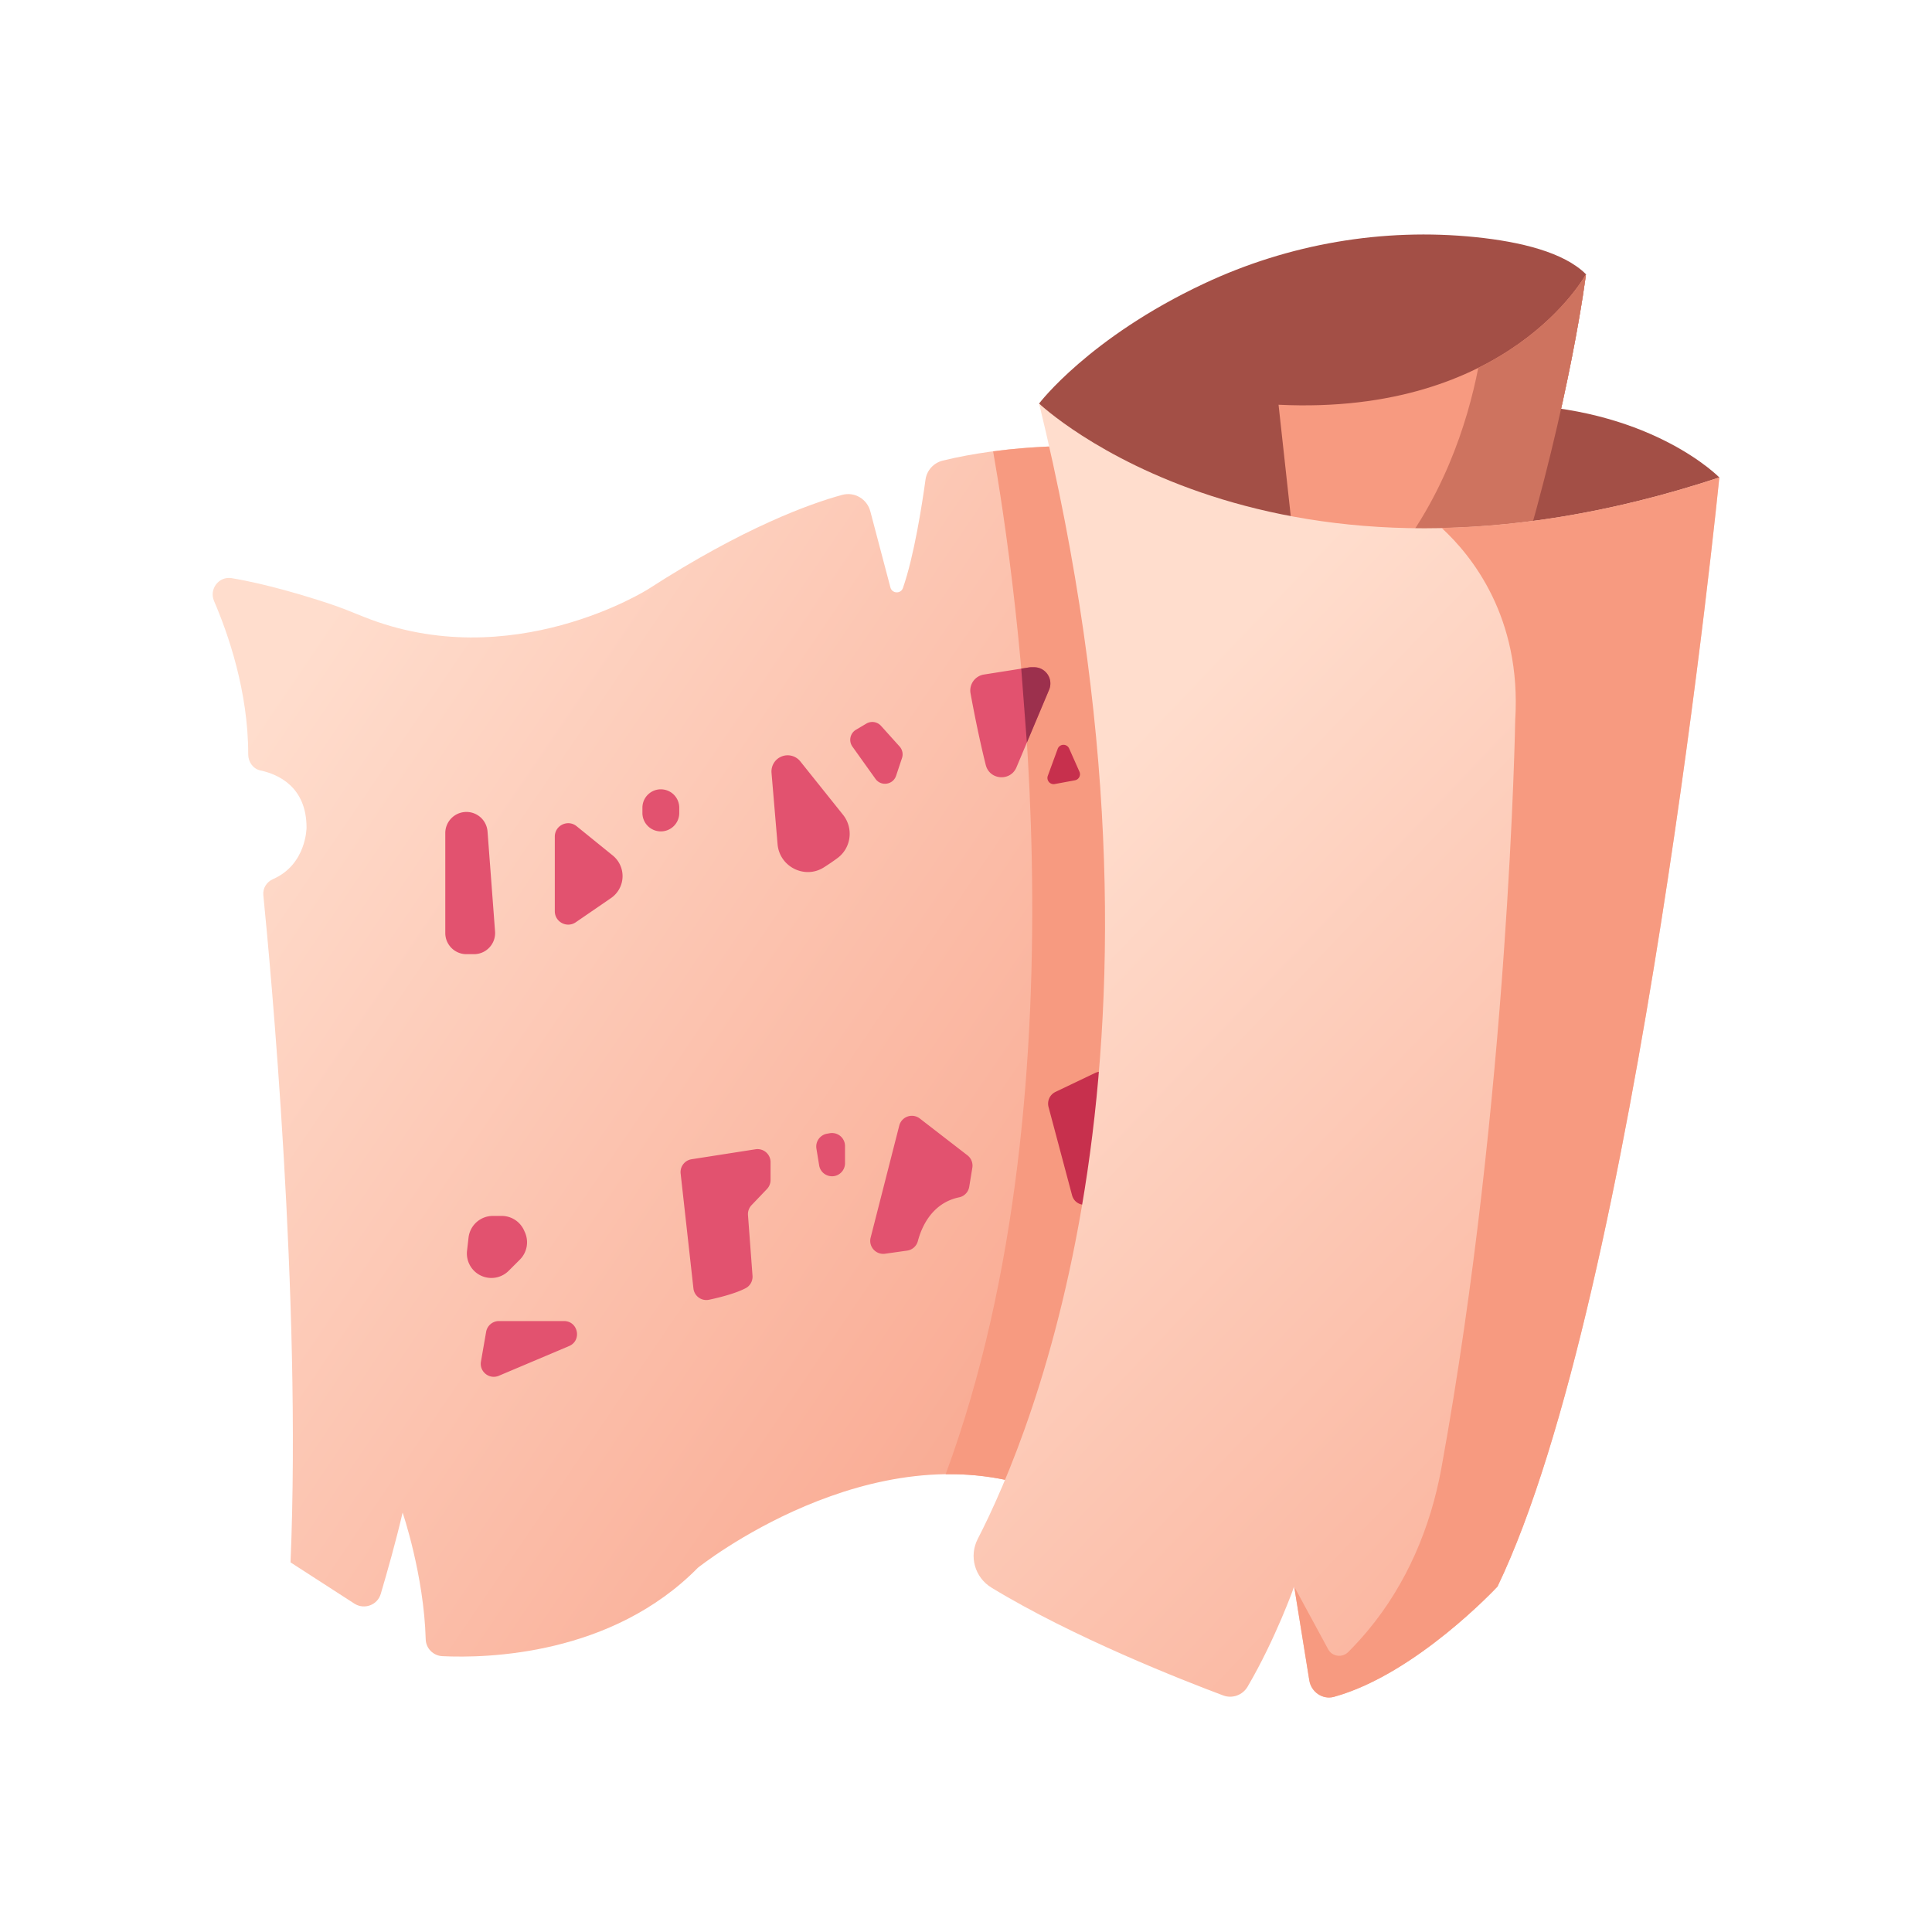
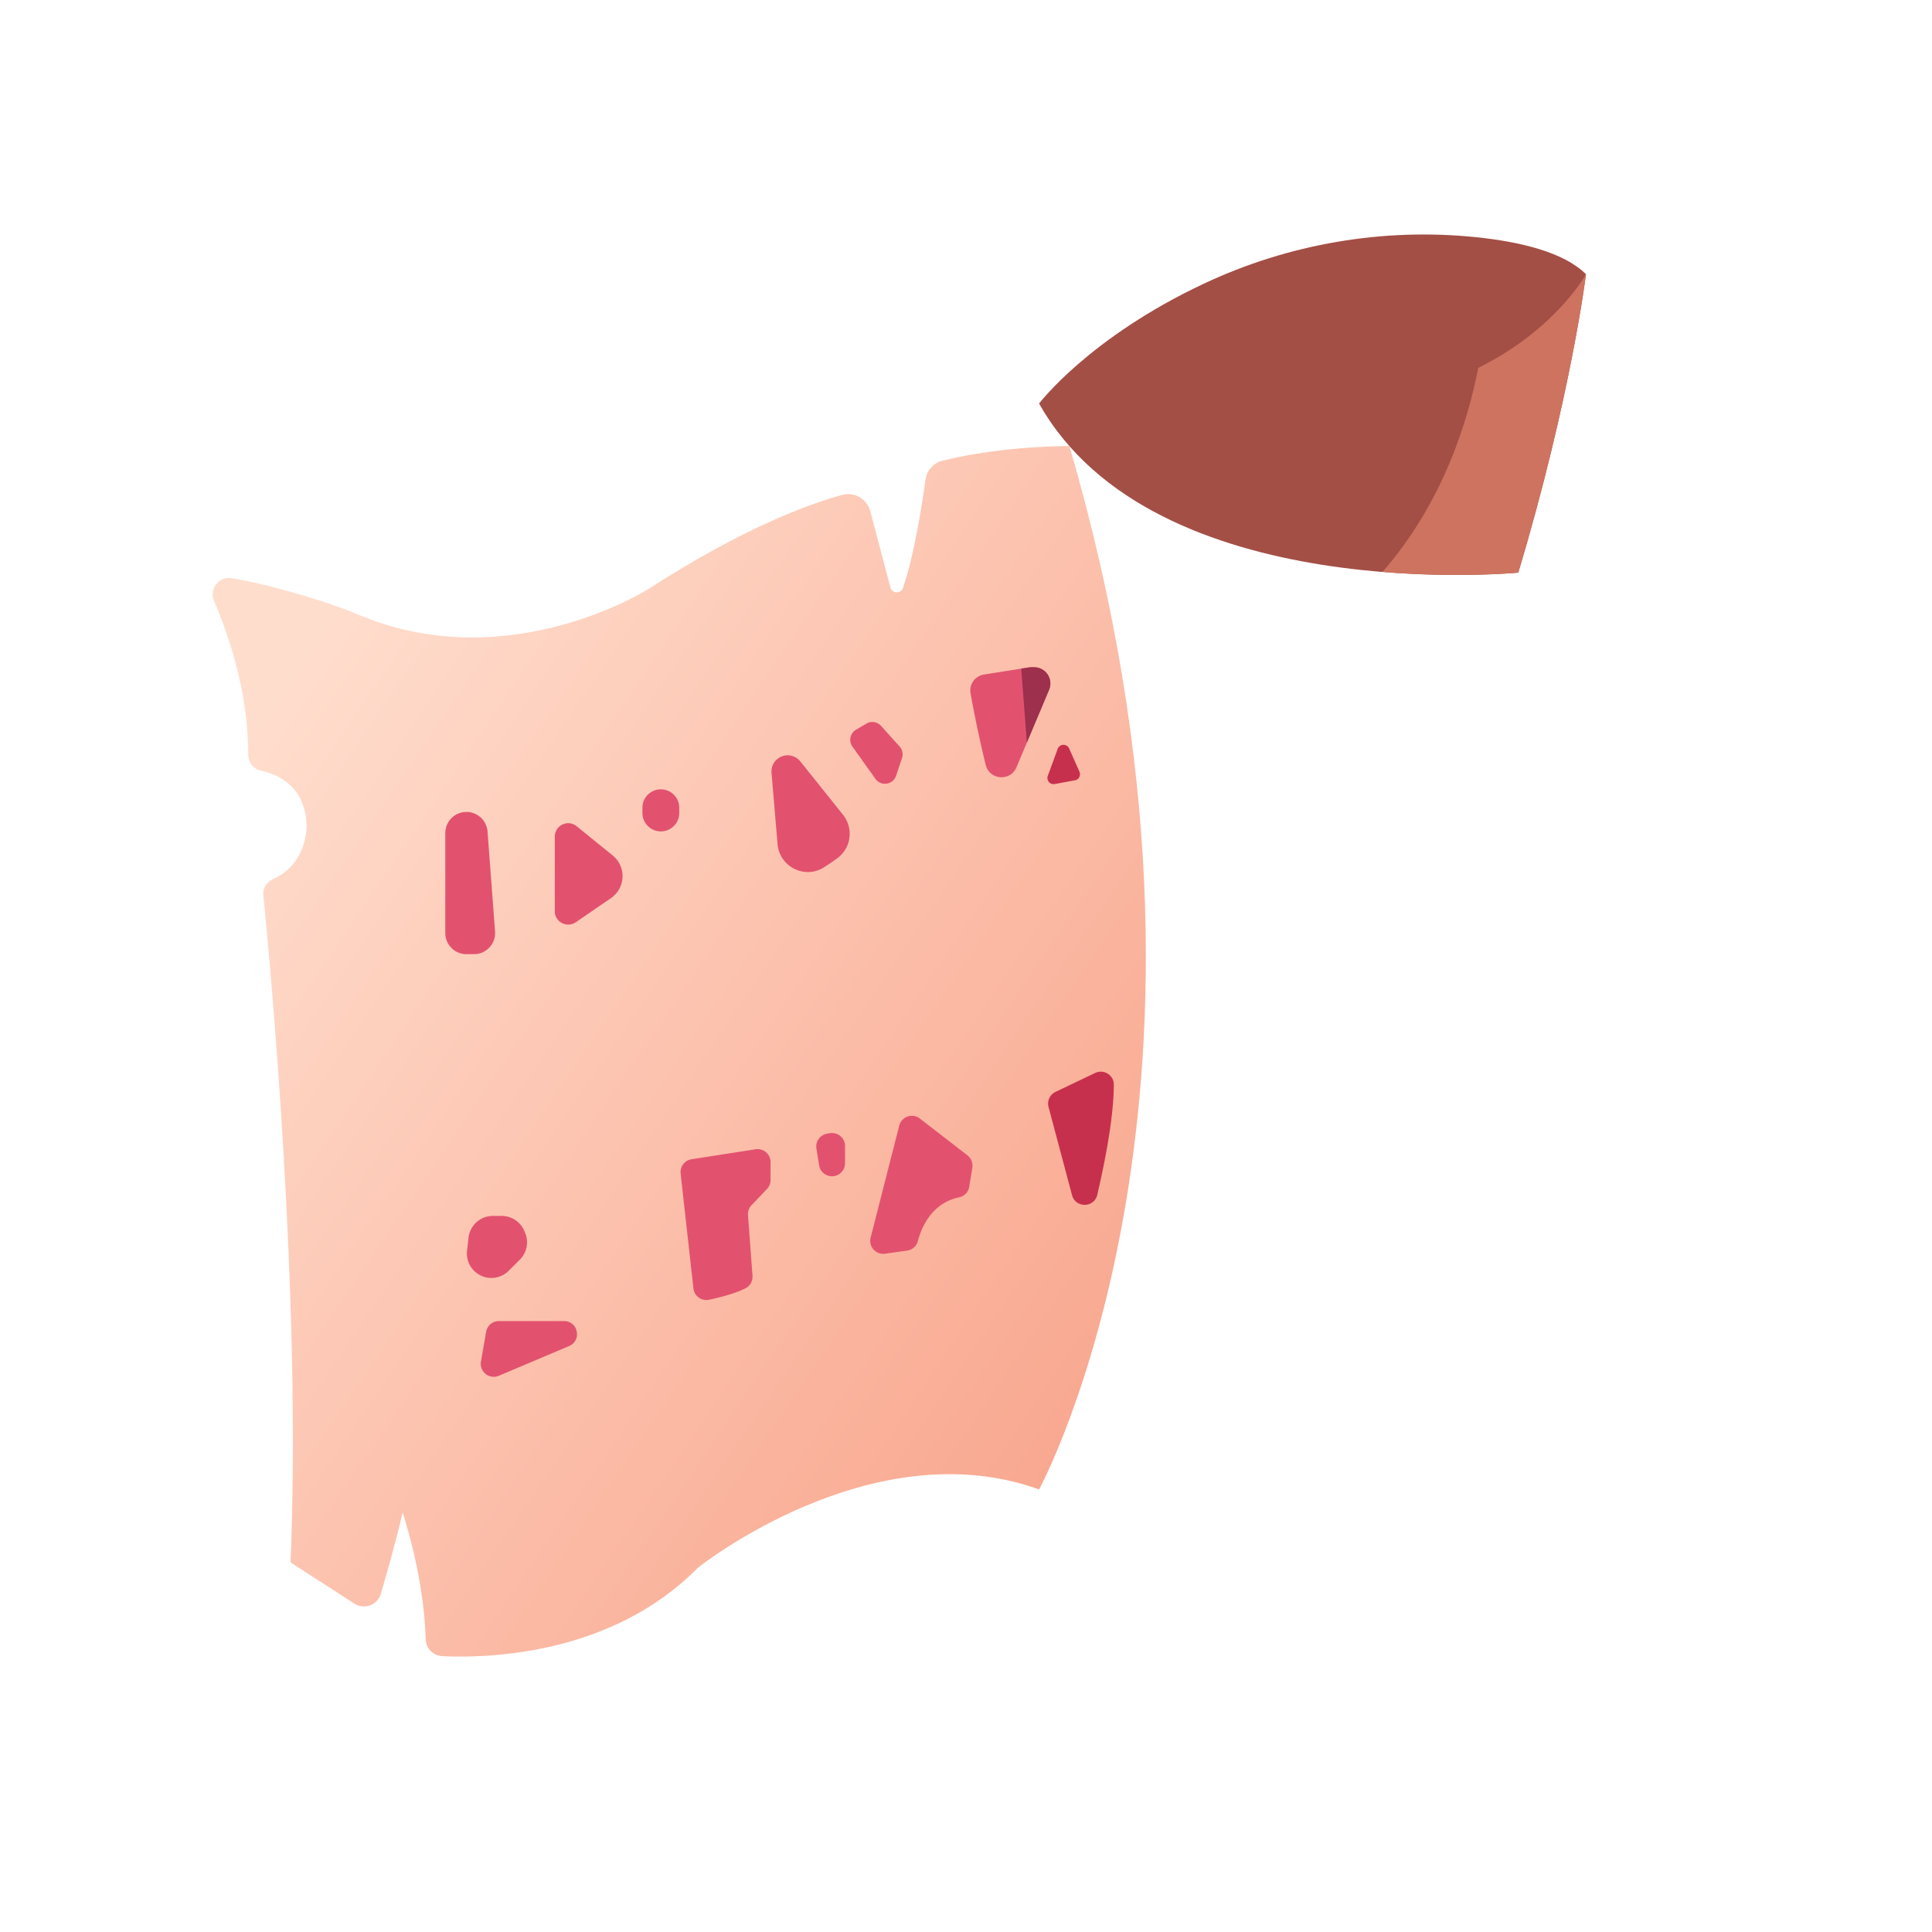
<svg xmlns="http://www.w3.org/2000/svg" width="800" height="800" viewBox="0 0 512 512">
  <linearGradient gradientUnits="userSpaceOnUse" id="A" x1="65.335" x2="367.386" y1="188.097" y2="393.308">
    <stop offset=".01" stop-color="#ffddcd" />
    <stop offset="1" stop-color="#f79a80" />
  </linearGradient>
  <path d="M56.727 159.284c3.669 8.513 9.077 23.904 9.053 40.645-.003 2.011 1.292 3.834 3.258 4.256 4.574.979 12.198 4.247 12.198 15.139 0 0 0 9.762-8.884 13.65-1.684.736-2.75 2.422-2.567 4.25 1.805 18.046 10.158 106.854 7.208 176.821l16.974 10.964c2.614 1.632 6.063.344 6.936-2.611 1.631-5.515 4.064-14.063 5.793-21.555 0 0 5.652 16.554 6.122 33.596.067 2.421 2.012 4.35 4.432 4.465 11.832.563 44.852-.203 67.712-23.444 0 0 45.973-36.775 90.408-20.745 0 0 57.906-106.02 8.031-276.491 0 0-16.832-.229-33.528 3.832-2.428.591-4.262 2.57-4.603 5.045-.921 6.686-3.036 20.308-5.986 28.737-.559 1.599-2.856 1.497-3.31-.134l-5.303-20.092c-.825-3.34-4.181-5.364-7.5-4.457-8.589 2.348-26.073 8.633-51.411 24.99 0 0-36.283 23.009-75.414 7.301-2.973-1.193-5.908-2.412-8.949-3.419-6.126-2.027-16.693-5.262-26.005-6.807-3.394-.564-6.028 2.905-4.665 6.064z" fill="url(#A)" />
-   <path d="M275.369 394.714s57.906-106.02 8.031-276.491c0 0-8.926-.113-20.213 1.386 5.65 32.104 25.88 167.167-12.577 271.068 8.101-.108 16.456 1.041 24.759 4.037z" fill="#f79a80" />
  <path d="M122.715 215.244h0c-2.714.44-4.709 2.784-4.709 5.534v26.482c0 3.097 2.51 5.606 5.606 5.606h1.991c3.262 0 5.835-2.773 5.59-6.026l-1.991-26.482a5.61 5.61 0 0 0-6.487-5.114zm24.314 6.468v19.769c0 2.857 3.204 4.544 5.559 2.927l9.335-6.409c2.674-1.836 3.752-5.258 2.613-8.294h0c-.441-1.177-1.188-2.214-2.165-3.005l-9.558-7.745c-2.32-1.882-5.784-.23-5.784 2.757zm23.218-7.651v1.385c0 2.474 1.85 4.556 4.306 4.848h0c2.904.346 5.458-1.923 5.458-4.848v-1.385a4.88 4.88 0 0 0-3.752-4.749h0c-3.068-.73-6.012 1.595-6.012 4.749zm36.729-13.521h0a4.29 4.29 0 0 0-2.515 4.274l1.601 18.892c.508 5.995 7.2 9.377 12.28 6.154 1.259-.799 2.495-1.635 3.631-2.482 3.637-2.714 4.265-7.916 1.43-11.46l-11.317-14.146a4.29 4.29 0 0 0-5.11-1.232zm18.927-2.679l6.105 8.546c1.474 2.063 4.665 1.583 5.467-.822l1.566-4.696c.353-1.06.109-2.227-.637-3.057l-4.928-5.475a3.1 3.1 0 0 0-3.887-.594l-2.743 1.626c-1.563.926-1.999 2.993-.943 4.472zm46.752-20.981l-11.89 1.877a4.28 4.28 0 0 0-3.562 4.997c.825 4.511 2.267 11.906 4.032 18.969 1.004 4.01 6.533 4.436 8.137.626l8.651-20.558a4.3 4.3 0 0 0-3.961-5.964h-.737a4.31 4.31 0 0 0-.67.053zM124.167 327.984l-.396 3.459a6.49 6.49 0 0 0 3.794 6.663h0a6.49 6.49 0 0 0 7.245-1.334l2.961-2.961a6.49 6.49 0 0 0 1.333-7.245l-.224-.498a6.49 6.49 0 0 0-5.923-3.836h-2.341c-3.299 0-6.073 2.475-6.449 5.752zm3.292 32.839l1.369-7.87a3.45 3.45 0 0 1 3.4-2.859h17.234c3.761 0 4.809 5.163 1.344 6.629l-18.603 7.869c-2.516 1.064-5.212-1.077-4.744-3.769zm52.917-49.82l3.39 30.448c.226 2.033 2.152 3.423 4.153 2.993 3.006-.646 7.14-1.706 9.716-3.076 1.203-.64 1.888-1.94 1.787-3.299l-1.197-16.049c-.073-.974.271-1.933.945-2.64l4.081-4.275a3.45 3.45 0 0 0 .955-2.383v-4.745a3.45 3.45 0 0 0-3.982-3.409l-16.948 2.644a3.45 3.45 0 0 0-2.9 3.791zm35.985-6.603l.723 4.427c.446 2.735 3.772 3.854 5.782 1.945h0a3.45 3.45 0 0 0 1.074-2.502v-4.555a3.45 3.45 0 0 0-4.057-3.397l-.723.129a3.45 3.45 0 0 0-2.799 3.953zm21.952-6.105l-7.583 29.685c-.608 2.379 1.394 4.614 3.826 4.271l5.842-.826a3.43 3.43 0 0 0 2.849-2.536c.919-3.493 3.604-10.075 10.961-11.591 1.372-.283 2.421-1.406 2.646-2.789l.827-5.048a3.45 3.45 0 0 0-1.296-3.287l-12.62-9.754a3.45 3.45 0 0 0-5.452 1.875z" fill="#e2526f" />
  <path d="M290.221 284.347l-10.5 5.016a3.45 3.45 0 0 0-1.848 4.002l6.226 23.361c.925 3.472 5.88 3.41 6.693-.089 2.087-8.973 4.392-20.804 4.378-29.232-.005-2.521-2.675-4.145-4.949-3.058zm-9.922-85.899l-2.621 7.16a1.64 1.64 0 0 0 1.833 2.171l5.358-.992c1.039-.192 1.626-1.305 1.197-2.271l-2.736-6.169a1.64 1.64 0 0 0-3.031.101z" fill="#c7304d" />
  <path d="M275.369 106.938s13.207-17.457 43.699-31.779c22.404-10.522 47.383-14.84 72.006-12.31 11.794 1.212 23.377 3.977 29.225 9.825 0 0-3.987 32.563-17.943 79.082-.001 0-96.473 9.381-126.987-44.818z" fill="#a34f46" />
-   <path d="M338.829 107.26l4.513 41.156c30.76 6.067 59.014 3.339 59.014 3.339 13.956-46.519 17.943-79.081 17.943-79.081s-20.267 37.549-81.47 34.586z" fill="#f79a80" />
-   <path d="M455.64 126.531s-17.12-17.622-53.018-19.271l-8.394 45.116c.001 0 48.958-1.071 61.412-25.845z" fill="#a34f46" />
  <path d="M391.76 97.485c-2.861 14.526-9.439 35.787-25.377 54.075 20.498 1.678 35.973.194 35.973.194 13.956-46.519 17.943-79.081 17.943-79.081s-7.858 14.542-28.539 24.812z" fill="#ce735f" />
  <linearGradient gradientUnits="userSpaceOnUse" id="B" x1="286.225" x2="562.913" y1="204.067" y2="468.458">
    <stop offset=".01" stop-color="#ffddcd" />
    <stop offset="1" stop-color="#f79a80" />
  </linearGradient>
-   <path d="M275.369 106.938s61.723 58.783 180.271 19.594c0 0-21.554 216.52-58.784 293.918 0 0-21.566 23.226-43.328 29.226-3.007.829-6.047-1.267-6.544-4.346l-4.013-24.88s-4.845 13.729-12.336 26.521c-1.318 2.251-4.04 3.252-6.483 2.337-10.654-3.988-39.778-15.392-61.392-28.563-4.424-2.695-6.023-8.305-3.65-12.908 14.403-27.934 57.653-131.19 16.259-300.899z" fill="url(#B)" />
-   <path d="M382.049 139.908c7.991 7.34 21.196 23.707 19.499 50.862 0 0-1.614 99.778-19.575 198.355-2.859 15.694-9.221 30.677-19.434 42.932-1.609 1.931-3.349 3.854-5.227 5.734-1.593 1.596-4.26 1.264-5.334-.719l-9.008-16.624 4.013 24.879c.497 3.079 3.537 5.175 6.544 4.347 21.762-6 43.328-29.226 43.328-29.226 37.23-77.397 58.784-293.918 58.784-293.918-27.659 9.145-52.181 12.91-73.59 13.378z" fill="#f79a80" />
  <path d="M274.063 176.827h-.737c-.225 0-.449.018-.671.053l-2.014.317 1.488 19.6 5.895-14.006a4.3 4.3 0 0 0-3.961-5.964z" fill="#9c304d" />
</svg>